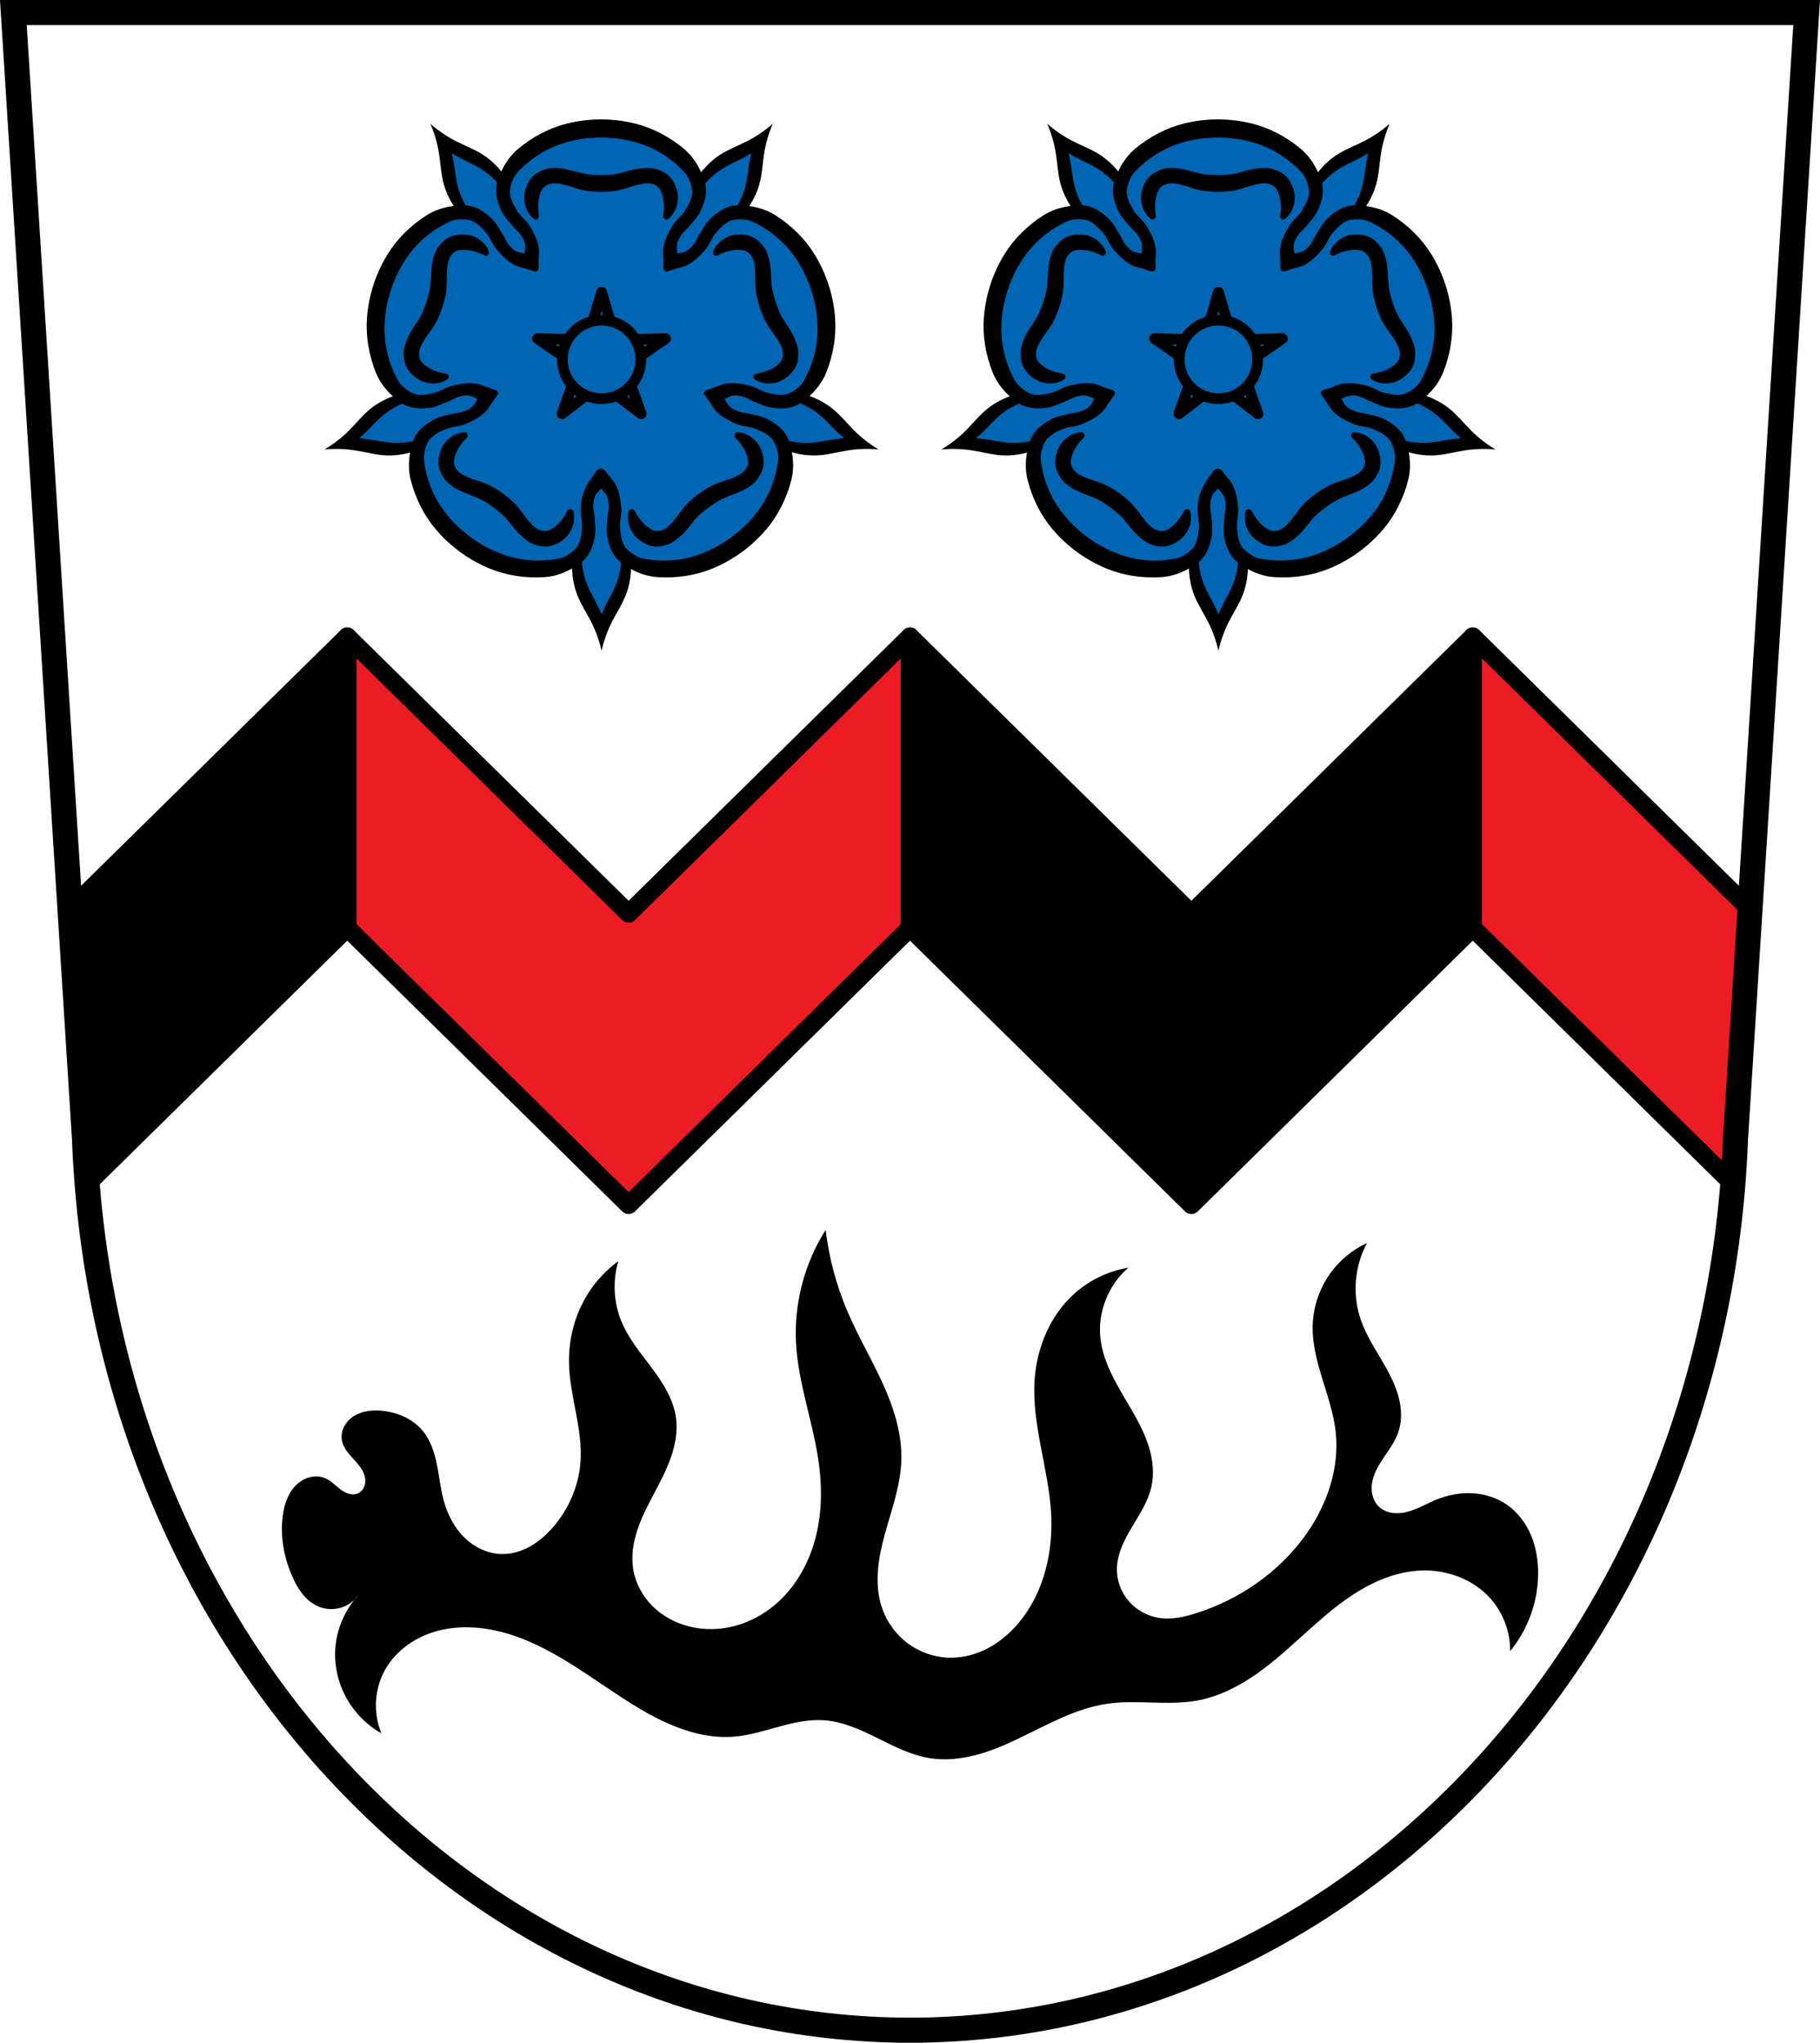
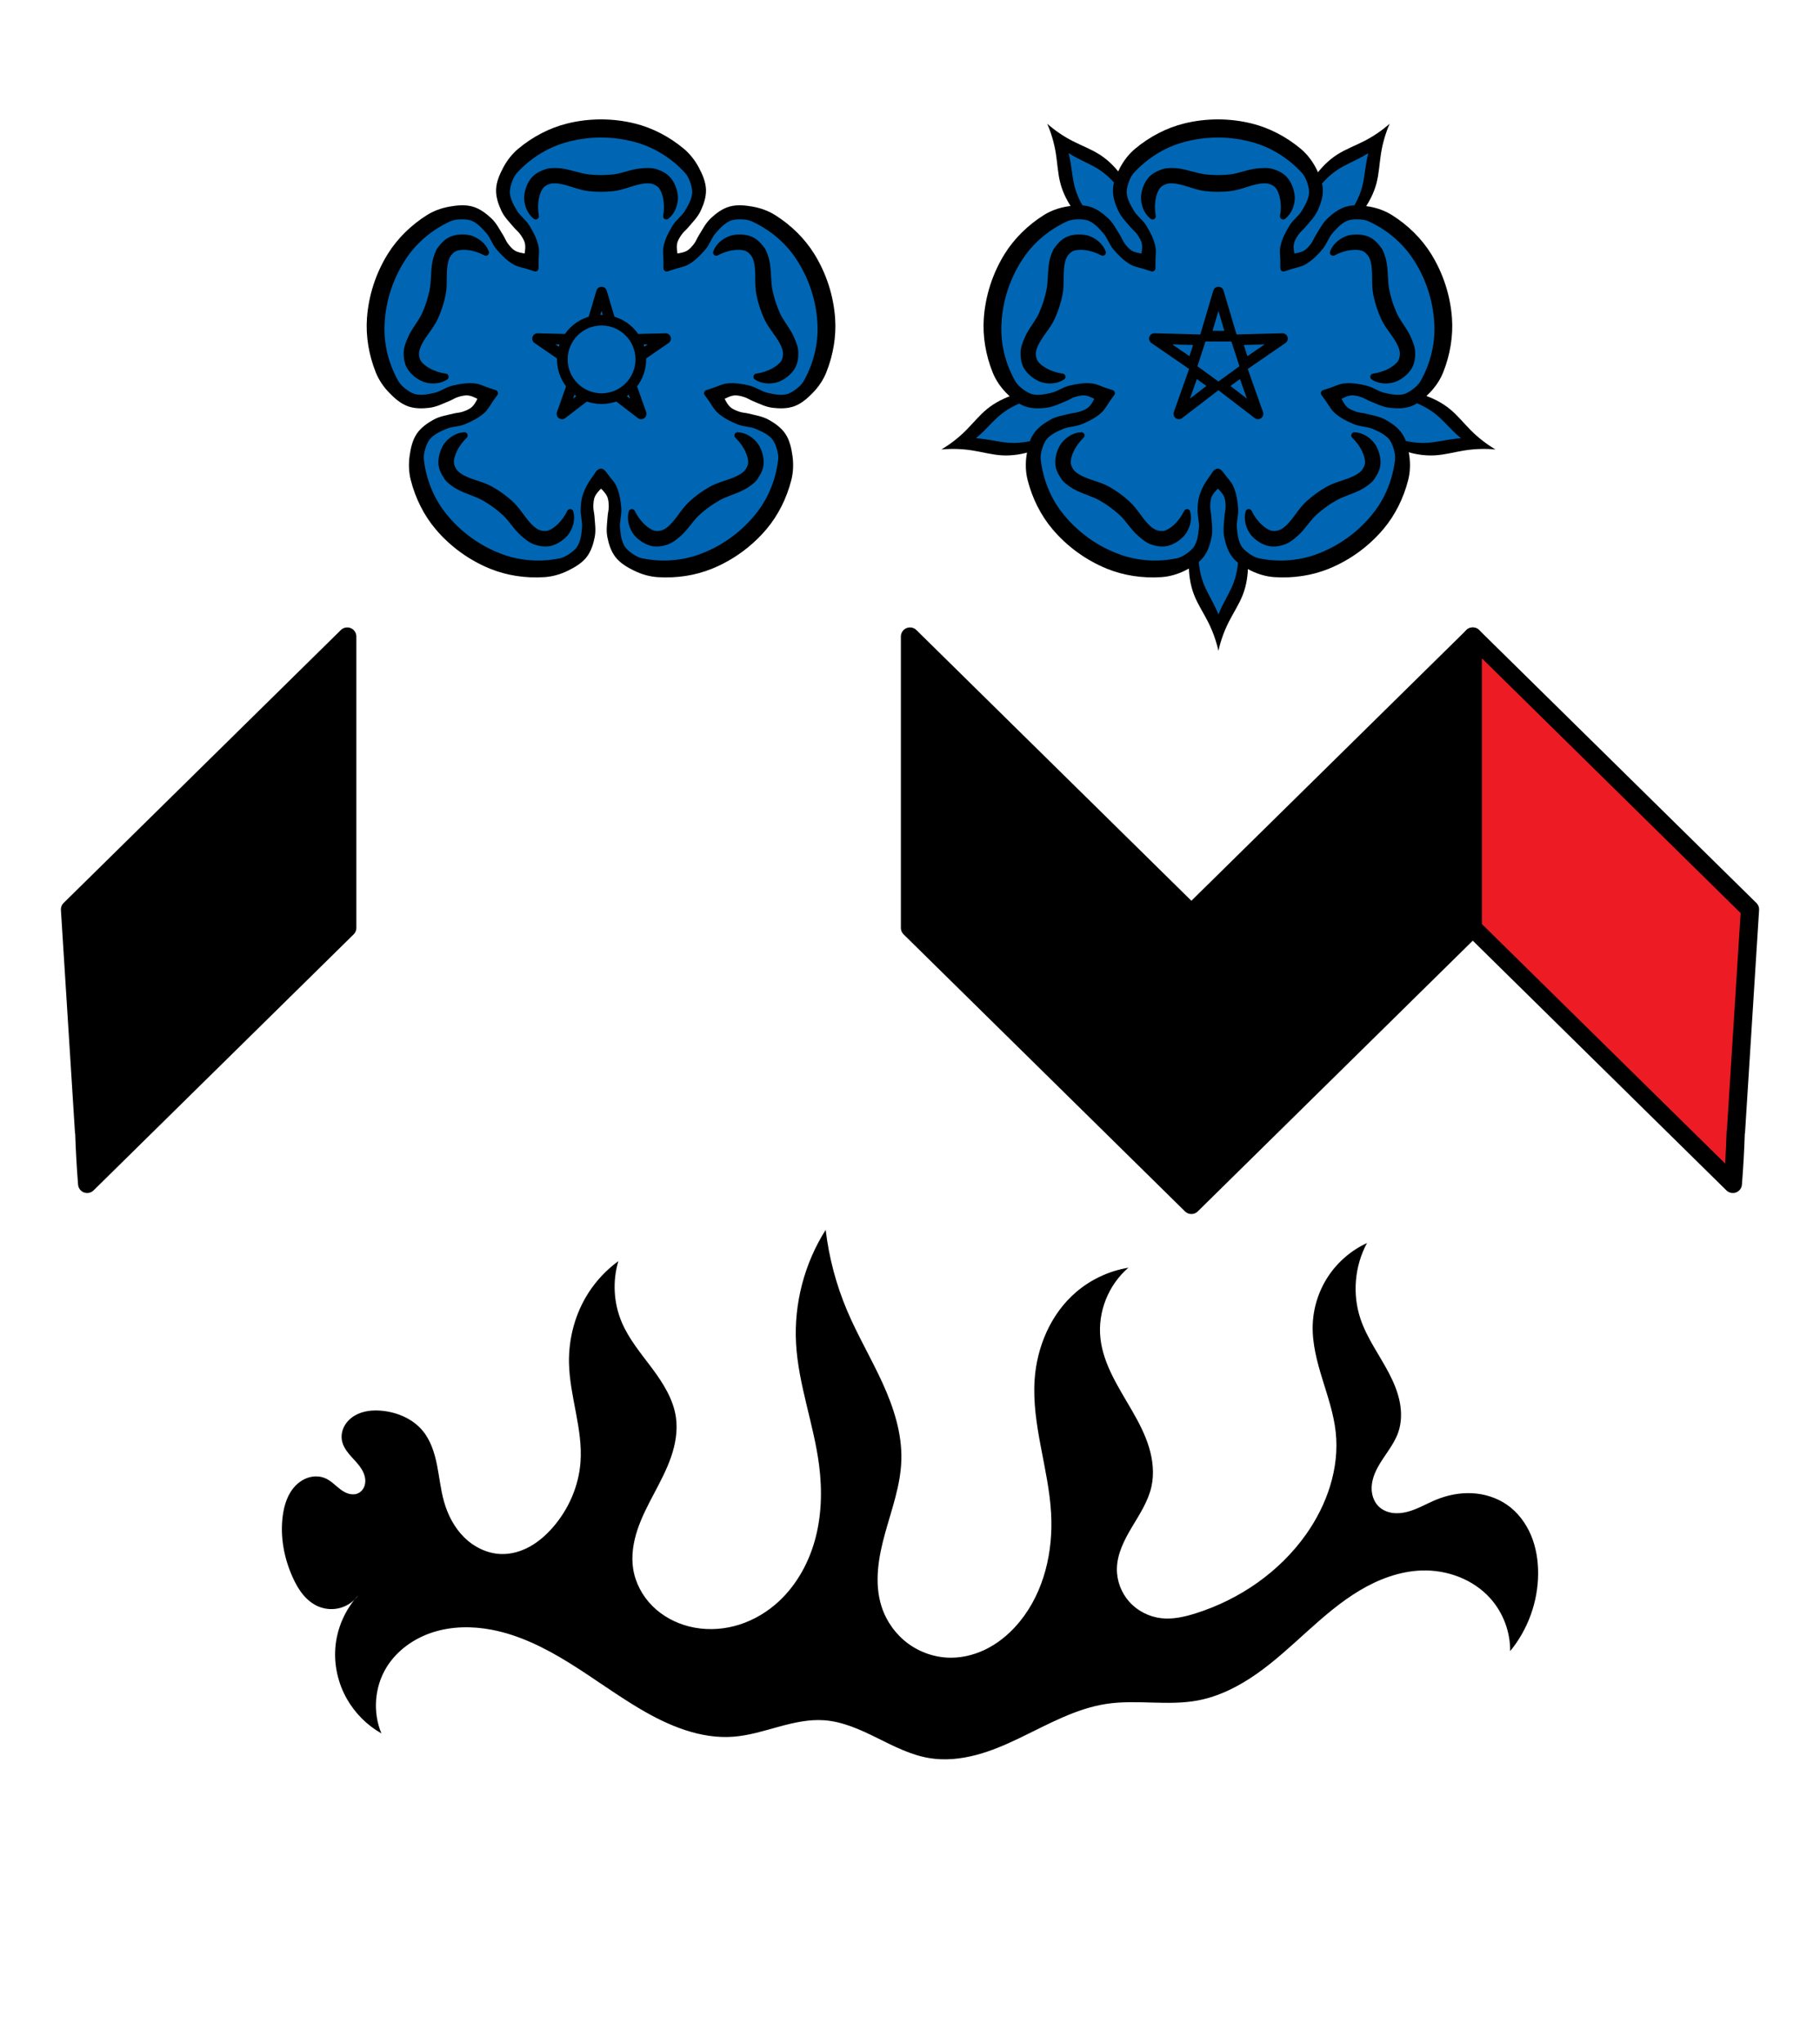
<svg xmlns="http://www.w3.org/2000/svg" xmlns:ns1="http://www.inkscape.org/namespaces/inkscape" xmlns:ns2="http://sodipodi.sourceforge.net/DTD/sodipodi-0.dtd" xmlns:xlink="http://www.w3.org/1999/xlink" width="225.205mm" height="252.743mm" viewBox="0 0 797.97 895.546" id="svg21992" version="1.1" ns1:version="0.92.5 (2060ec1f9f, 2020-04-08)" ns2:docname="DEU_Tettenweis_COA.svg">
  <defs id="defs21994">
    <ns1:path-effect effect="spiro" id="path-effect4348" is_visible="true" />
  </defs>
  <ns2:namedview id="base" pagecolor="#ffffff" bordercolor="#666666" borderopacity="1.0" ns1:pageopacity="0.0" ns1:pageshadow="2" ns1:zoom="0.83014984" ns1:cx="425.5842" ns1:cy="477.62456" ns1:document-units="px" ns1:current-layer="layer1" showgrid="false" ns1:window-width="1920" ns1:window-height="1046" ns1:window-x="-11" ns1:window-y="-11" ns1:window-maximized="1" ns1:snap-midpoints="true" ns1:snap-smooth-nodes="true" ns1:object-nodes="true" ns1:object-paths="false" fit-margin-top="0" fit-margin-left="0" fit-margin-right="0" fit-margin-bottom="0" />
  <g ns1:label="Ebene 1" ns1:groupmode="layer" id="layer1" transform="translate(26.244,-47.242)">
    <path style="fill:#ffffff;fill-rule:evenodd;stroke:none;stroke-width:11;stroke-linecap:butt;stroke-linejoin:miter;stroke-miterlimit:4;stroke-dasharray:none;stroke-opacity:1" d="m -20.386,52.745 30.996,490.674 0.1,0.107 c 6.761,219.47 166.757,393.508 361.939,393.758 v 0.002 c 0.031,-3e-5 0.061,3e-5 0.092,0 0.031,3e-5 0.061,-3e-5 0.092,0 v -0.002 C 568.015,937.034 728.011,762.996 734.772,543.526 l 0.1,-0.107 30.996,-490.674 z" id="path4176-4" ns1:connector-curvature="0" ns2:nodetypes="cccccccccccc" />
-     <path style="opacity:1;fill:#ed1c24;fill-opacity:1;fill-rule:nonzero;stroke:#000000;stroke-width:8;stroke-linecap:square;stroke-linejoin:round;stroke-miterlimit:4;stroke-dasharray:none;stroke-dashoffset:0;stroke-opacity:1" d="M 126,326.305 V 454.016 L 249.371,575.459 372.741,454.016 V 326.305 L 249.371,447.746 Z" id="rect4244" ns1:connector-curvature="0" />
    <path style="opacity:1;fill:#000000;fill-opacity:1;fill-rule:nonzero;stroke:#000000;stroke-width:8;stroke-linecap:square;stroke-linejoin:round;stroke-miterlimit:4;stroke-dasharray:none;stroke-dashoffset:0;stroke-opacity:1" d="M 372.741,326.305 V 454.016 L 496.112,575.459 619.483,454.016 V 326.305 L 496.112,447.746 Z" id="rect4244-0" ns1:connector-curvature="0" />
    <path style="opacity:1;fill:#ed1c24;fill-opacity:1;fill-rule:nonzero;stroke:#000000;stroke-width:8;stroke-linecap:square;stroke-linejoin:round;stroke-miterlimit:4;stroke-dasharray:none;stroke-dashoffset:0;stroke-opacity:1" d="m 645.727,279.062 v 127.711 l 114.025,112.244 c 0.601,-7.521 1.028,-15.1 1.264,-22.736 l 0.1,-0.107 6.156,-97.467 z" transform="translate(-26.244,47.242)" id="rect4244-5" ns1:connector-curvature="0" />
    <path style="opacity:1;fill:#000000;fill-opacity:1;fill-rule:nonzero;stroke:#000000;stroke-width:8;stroke-linecap:square;stroke-linejoin:round;stroke-miterlimit:4;stroke-dasharray:none;stroke-dashoffset:0;stroke-opacity:1" d="m 152.244,279.062 -121.545,119.645 6.156,97.467 0.098,0.107 c 0.235,7.636 0.664,15.215 1.266,22.736 L 152.244,406.773 Z" transform="translate(-26.244,47.242)" id="rect4244-7" ns1:connector-curvature="0" />
-     <path style="fill:none;fill-rule:evenodd;stroke:#000000;stroke-width:11;stroke-linecap:butt;stroke-linejoin:miter;stroke-miterlimit:4;stroke-dasharray:none;stroke-opacity:1" d="m 5.773,5.5 30.996,490.674 0.1,0.107 C 43.63,715.751 203.627,889.79 398.809,890.039 v 0.002 c 0.031,-3e-5 0.061,3e-5 0.092,0 0.031,3e-5 0.061,-3e-5 0.092,0 v -0.002 C 594.174,889.79 754.17,715.751 760.932,496.281 l 0.1,-0.107 L 792.027,5.5 Z" transform="translate(-26.159,47.242)" id="path4176" ns1:connector-curvature="0" ns2:nodetypes="cccccccccccc" />
    <path style="fill:#000000;fill-rule:evenodd;stroke:none;stroke-width:1px;stroke-linecap:butt;stroke-linejoin:miter;stroke-opacity:1" d="m 573.11,592.18 c -6.886,3.182 -12.858,8.316 -17.037,14.647 -4.179,6.331 -6.552,13.84 -6.77,21.423 -0.231,8.021 1.886,15.913 4.246,23.583 2.36,7.67 4.996,15.33 5.854,23.309 1.696,15.778 -3.825,31.77 -12.985,44.728 -11.645,16.471 -29.101,28.547 -48.335,34.628 -4.9,1.549 -10.042,2.736 -15.15,2.164 -5.288,-0.592 -10.347,-3.135 -13.924,-7.075 -3.577,-3.939 -5.626,-9.247 -5.554,-14.568 0.089,-6.583 3.253,-12.703 6.627,-18.357 3.373,-5.654 7.099,-11.286 8.523,-17.714 1.262,-5.696 0.611,-11.694 -1.09,-17.274 -1.701,-5.58 -4.418,-10.795 -7.327,-15.851 -5.819,-10.113 -12.641,-20.208 -13.946,-31.802 -1.295,-11.501 3.454,-23.514 12.264,-31.021 -8.491,1.404 -16.574,5.193 -23.085,10.821 -10.944,9.46 -17.049,23.803 -18.035,38.235 -1.342,19.625 6.068,38.797 7.214,58.435 0.985,16.873 -3.034,34.507 -13.707,47.613 -3.722,4.571 -8.221,8.548 -13.389,11.384 -5.167,2.836 -11.016,4.506 -16.911,4.487 -6.708,-0.022 -13.382,-2.268 -18.768,-6.264 -5.387,-3.997 -9.464,-9.718 -11.531,-16.099 -3.37,-10.401 -1.379,-21.748 1.544,-32.284 2.924,-10.535 6.782,-20.994 7.113,-31.922 0.355,-11.755 -3.419,-23.268 -8.305,-33.965 -4.886,-10.697 -10.917,-20.854 -15.502,-31.684 -4.768,-11.264 -7.936,-23.203 -9.378,-35.349 -9.337,14.714 -13.945,32.378 -12.985,49.778 0.998,18.104 7.787,35.402 10.1,53.385 1.427,11.098 1.113,22.518 -1.943,33.281 -3.056,10.764 -8.959,20.852 -17.535,28.039 -5.128,4.298 -11.176,7.523 -17.652,9.207 -6.475,1.683 -13.374,1.806 -19.862,0.172 -6.027,-1.518 -11.697,-4.571 -16.093,-8.966 -4.396,-4.394 -7.476,-10.143 -8.435,-16.284 -0.903,-5.781 0.064,-11.731 1.926,-17.278 1.862,-5.547 4.597,-10.754 7.329,-15.928 2.732,-5.174 5.486,-10.369 7.388,-15.903 1.902,-5.533 2.933,-11.468 2.114,-17.261 -1.133,-8.015 -5.668,-15.114 -10.506,-21.605 -4.838,-6.49 -10.16,-12.776 -13.3,-20.237 -3.526,-8.377 -4.045,-17.984 -1.443,-26.692 -5.114,3.728 -9.539,8.399 -12.985,13.707 -5.933,9.139 -8.884,20.127 -8.657,31.021 0.304,14.557 6.08,28.761 5.05,43.285 -0.752,10.612 -5.239,20.868 -12.264,28.857 -2.86,3.253 -6.157,6.164 -9.945,8.265 -3.788,2.101 -8.088,3.37 -12.419,3.278 -6.111,-0.13 -11.995,-3.002 -16.349,-7.291 -4.354,-4.289 -7.252,-9.909 -8.901,-15.794 -1.473,-5.259 -1.991,-10.732 -3.072,-16.085 -1.081,-5.353 -2.809,-10.742 -6.306,-14.936 -4.235,-5.078 -10.744,-7.911 -17.314,-8.657 -4.289,-0.487 -8.84,-0.1 -12.535,2.131 -1.847,1.116 -3.44,2.685 -4.457,4.588 -1.018,1.903 -1.439,4.144 -1.043,6.266 0.418,2.243 1.701,4.232 3.16,5.986 1.459,1.754 3.12,3.337 4.497,5.157 1.376,1.82 2.478,3.947 2.581,6.226 0.051,1.14 -0.155,2.299 -0.666,3.319 -0.511,1.02 -1.335,1.893 -2.358,2.397 -1.244,0.613 -2.72,0.652 -4.063,0.307 -1.343,-0.346 -2.569,-1.053 -3.686,-1.876 -2.234,-1.645 -4.143,-3.798 -6.679,-4.924 -2.221,-0.986 -4.793,-1.085 -7.134,-0.434 -2.341,0.651 -4.453,2.024 -6.127,3.786 -3.348,3.524 -4.88,8.419 -5.496,13.24 -1.157,9.054 0.592,18.364 4.328,26.692 1.215,2.709 2.649,5.342 4.537,7.634 1.888,2.292 4.253,4.238 7.005,5.351 3.005,1.216 6.421,1.388 9.534,0.481 3.112,-0.908 5.9,-2.889 7.78,-5.53 -5.821,6.275 -9.442,14.552 -10.1,23.085 -0.596,7.733 1.223,15.618 5.05,22.364 3.567,6.287 8.862,11.583 15.15,15.15 -3.869,-9.235 -3.039,-20.302 2.164,-28.857 4.523,-7.437 12.066,-12.802 20.353,-15.468 8.286,-2.666 17.267,-2.755 25.818,-1.125 12.127,2.312 23.375,7.955 33.876,14.447 10.501,6.492 20.43,13.887 31.051,20.181 12.504,7.41 26.629,13.391 41.121,12.264 6.728,-0.523 13.23,-2.558 19.738,-4.343 6.508,-1.784 13.208,-3.341 19.939,-2.872 8.203,0.572 15.877,4.101 23.248,7.745 7.371,3.644 14.809,7.511 22.922,8.848 6.788,1.118 13.788,0.4 20.443,-1.346 6.654,-1.746 13.001,-4.498 19.202,-7.478 12.401,-5.961 24.655,-12.984 38.269,-14.982 13.117,-1.925 26.643,0.976 39.678,-1.443 9.467,-1.757 18.245,-6.264 26.115,-11.811 7.87,-5.547 14.933,-12.142 22.089,-18.585 7.156,-6.443 14.478,-12.79 22.733,-17.746 8.255,-4.956 17.553,-8.495 27.175,-8.85 11.248,-0.415 22.81,3.862 30.299,12.264 5.594,6.277 8.745,14.678 8.657,23.085 7.789,-9.462 12.198,-21.651 12.264,-33.907 0.031,-5.768 -0.886,-11.585 -3.124,-16.902 -2.238,-5.317 -5.837,-10.119 -10.583,-13.398 -4.445,-3.071 -9.802,-4.736 -15.197,-5.015 -5.396,-0.279 -10.825,0.799 -15.823,2.85 -4.189,1.719 -8.121,4.12 -12.499,5.275 -2.189,0.577 -4.488,0.831 -6.727,0.495 -2.239,-0.336 -4.418,-1.288 -6.024,-2.884 -2.14,-2.128 -3.102,-5.254 -3.016,-8.27 0.087,-3.017 1.136,-5.937 2.551,-8.603 2.829,-5.332 7.154,-9.885 9.122,-15.59 1.467,-4.252 1.513,-8.91 0.637,-13.322 -0.876,-4.412 -2.641,-8.604 -4.722,-12.592 -4.163,-7.975 -9.657,-15.331 -12.507,-23.864 -3.618,-10.831 -2.548,-23.141 2.886,-33.185 z" id="path4346" ns1:path-effect="#path-effect4348" ns1:original-d="m 573.11026,592.18046 c 0,0 -21.14804,21.91199 -23.80672,36.07079 -2.9508,15.71448 10.66261,30.91281 10.09982,46.89203 -0.54645,15.51526 -4.01756,32.05505 -12.98549,44.72778 -11.44878,16.17846 -29.94219,27.24374 -48.33486,34.62796 -4.73391,1.90055 -10.35441,3.90404 -15.14973,2.16424 -9.12373,-3.31019 -17.85923,-12.0728 -19.47823,-21.64247 -2.17538,-12.85831 14.72003,-23.03684 15.14973,-36.07079 0.75423,-22.87792 -22.87629,-42.04281 -22.36389,-64.92743 0.2489,-11.11628 12.26407,-31.02088 12.26407,-31.02088 0,0 -17.06866,4.81911 -23.0853,10.82124 -9.97638,9.95233 -15.80483,24.32096 -18.0354,38.23504 -3.1066,19.37867 8.75777,38.86937 7.21416,58.43468 -1.29898,16.46455 -3.26692,34.81597 -13.7069,47.61345 -7.20717,8.83466 -18.93144,16.74436 -30.29947,15.87114 -12.51613,-0.96141 -25.40569,-10.80409 -30.29946,-22.36389 -8.41904,-19.88699 10.96187,-42.73369 8.65699,-64.206 -2.48437,-23.14443 -16.84755,-43.43609 -23.80672,-65.64885 -3.64464,-11.6332 -9.37841,-35.34937 -9.37841,-35.34937 0,0 -12.40083,32.6398 -12.98548,49.77769 -0.61748,18.10006 11.19112,35.30709 10.09982,53.38477 -1.29231,21.40757 -3.84616,46.63728 -19.47823,61.32035 -9.39488,8.82453 -25.11718,12.90892 -37.51362,9.3784 -11.28519,-3.21404 -21.65081,-13.87385 -24.52814,-25.24955 -5.63745,-22.28802 21.53023,-43.54824 18.75681,-66.37026 -1.93583,-15.92969 -19.2851,-26.44544 -23.80672,-41.84211 -2.51075,-8.5494 -1.44283,-26.69239 -1.44283,-26.69239 0,0 -9.88416,8.2303 -12.98549,13.7069 -5.29,9.34155 -7.82046,20.31813 -8.65699,31.02088 -1.13192,14.48201 7.11813,28.90676 5.04991,43.28495 -1.48808,10.34506 -5.15444,21.19583 -12.26407,28.85663 -5.70659,6.14899 -14.04798,12.64756 -22.36389,11.54266 -11.3047,-1.50201 -19.17385,-13.43449 -25.24955,-23.08531 -5.75522,-9.14176 -2.41619,-22.76123 -9.37841,-31.02088 -4.15866,-4.93364 -10.88217,-9.17385 -17.31398,-8.65699 -7.38414,0.59339 -15.69143,5.95815 -18.03539,12.98549 -2.55093,7.64787 13.24641,17.73655 7.21416,23.0853 -3.94611,3.49898 -9.21413,-7.28451 -14.42832,-6.49274 -8.25292,1.2532 -15.95027,8.73097 -18.756808,16.59256 -3.03051,8.48897 0.45903,18.55151 4.328488,26.69239 2.48614,5.23055 5.97716,11.38401 11.54266,12.98548 5.77737,1.66243 17.31398,-5.04991 17.31398,-5.04991 0,0 -9.30172,14.72399 -10.09983,23.08531 -0.72618,7.60774 1.36094,15.67088 5.04992,22.36389 3.44731,6.25454 15.14973,15.14973 15.14973,15.14973 0,0 -3.67582,-21.1796 2.16425,-28.85663 9.90139,-13.0158 29.85969,-17.77681 46.17061,-16.59256 24.46374,1.77618 42.24021,25.30486 64.92742,34.62795 13.23,5.43674 26.83879,11.47782 41.1207,12.26407 13.42247,0.73894 26.28089,-8.32292 39.67788,-7.21415 16.29814,1.34888 29.82155,16.19637 46.17061,16.59256 27.14833,0.65788 51.13192,-19.30749 77.91291,-23.80672 13.05179,-2.19271 26.96334,2.23113 39.67787,-1.44283 36.33492,-10.49925 60.38593,-54.31559 98.11255,-56.99185 10.86848,-0.77099 22.69513,4.4607 30.29946,12.26406 5.73572,5.88584 8.65699,23.08531 8.65699,23.08531 0,0 12.73131,-21.89684 12.26407,-33.90654 -0.43094,-11.07683 -4.60704,-23.96903 -13.7069,-30.29947 -8.50899,-5.91939 -20.65798,-2.39298 -31.02088,-2.16425 -8.46924,0.18694 -19.71487,9.29897 -25.24955,2.88567 -7.31705,-8.47862 8.99935,-21.26956 8.65699,-32.46371 -0.53466,-17.48193 -14.5421,-32.40821 -16.59257,-49.7777 -1.30172,-11.02688 2.88567,-33.18512 2.88567,-33.18512 z" ns1:connector-curvature="0" ns2:nodetypes="caaaaaaaacaaaaaaaacaaaaaaacaaaaaaaaaaaaaacaacaaaaaaaaaacaaaaaac" />
    <use transform="matrix(0,1.144,-1.143,0,-1278.143,-213.667)" xlink:href="#0" id="use4389" style="stroke:#000000;stroke-width:3.497" x="0" y="0" width="100%" height="100%" />
    <use transform="matrix(0,0.511,-0.515,0,-1175.564,58.066)" xlink:href="#0" id="use4404" style="stroke-width:5.849" x="0" y="0" width="100%" height="100%" />
    <g id="g5175" transform="translate(824.94)">
      <g transform="translate(-806.394,-13.71)" id="g5126">
        <path ns1:connector-curvature="0" style="fill:#000000;fill-opacity:1;stroke:none;stroke-width:2.812;stroke-linecap:round;stroke-linejoin:round;stroke-miterlimit:4;stroke-dasharray:none;stroke-opacity:1" d="m 414.354,115.192 c 1.8,4.165 3.076,8.555 3.79,13.035 0.693,4.35 0.861,8.798 1.979,13.059 1.175,4.478 3.38,8.645 6.135,12.365 5.213,7.039 12.283,12.433 19.037,18.009 11.454,9.455 22.259,19.691 32.32,30.616 -7.28,-12.945 -13.675,-26.386 -19.125,-40.201 -3.215,-8.148 -6.159,-16.537 -11.241,-23.671 -2.686,-3.771 -5.968,-7.157 -9.863,-9.659 -3.707,-2.38 -7.884,-3.915 -11.807,-5.919 -4.04,-2.064 -7.82,-4.636 -11.225,-7.634 z m 150.142,0 c -3.405,2.999 -7.184,5.57 -11.225,7.634 -3.923,2.004 -8.1,3.538 -11.807,5.919 -3.896,2.502 -7.174,5.888 -9.861,9.659 -5.082,7.134 -8.029,15.523 -11.244,23.671 -5.451,13.815 -11.846,27.256 -19.125,40.201 10.061,-10.925 20.866,-21.162 32.32,-30.616 6.755,-5.576 13.824,-10.97 19.037,-18.009 2.756,-3.721 4.96,-7.887 6.135,-12.365 1.118,-4.261 1.289,-8.709 1.982,-13.059 0.714,-4.48 1.988,-8.87 3.788,-13.035 z m -94.18,109.551 c -14.561,2.924 -29.32,4.851 -44.143,5.767 -8.742,0.54 -17.633,0.749 -25.988,3.379 -4.416,1.39 -8.652,3.464 -12.235,6.396 -3.409,2.79 -6.158,6.288 -9.276,9.4 -3.211,3.205 -6.824,6.005 -10.728,8.316 4.517,-0.424 9.086,-0.282 13.568,0.423 4.352,0.685 8.633,1.899 13.031,2.153 4.622,0.266 9.266,-0.544 13.656,-2.015 8.305,-2.783 15.623,-7.84 23.013,-12.541 12.531,-7.972 25.605,-15.085 39.104,-21.278 z m 38.22,0 c 13.499,6.193 26.573,13.306 39.104,21.278 7.39,4.701 14.705,9.758 23.01,12.541 4.39,1.471 9.033,2.281 13.656,2.015 4.398,-0.253 8.679,-1.468 13.031,-2.153 4.482,-0.705 9.053,-0.847 13.57,-0.423 -3.904,-2.311 -7.519,-5.111 -10.731,-8.316 -3.118,-3.112 -5.867,-6.61 -9.276,-9.4 -3.583,-2.932 -7.816,-5.007 -12.232,-6.396 -8.355,-2.629 -17.245,-2.839 -25.988,-3.379 -14.823,-0.915 -29.582,-2.843 -44.143,-5.767 z m -19.111,13.884 c -1.719,14.752 -4.445,29.385 -8.155,43.766 -2.188,8.481 -4.735,17.001 -4.816,25.759 -0.043,4.63 0.621,9.297 2.302,13.61 1.6,4.104 4.077,7.801 6.073,11.728 2.056,4.045 3.603,8.347 4.595,12.774 0.992,-4.427 2.54,-8.729 4.595,-12.774 1.996,-3.927 4.473,-7.624 6.073,-11.728 1.681,-4.314 2.345,-8.981 2.302,-13.61 -0.081,-8.758 -2.629,-17.278 -4.816,-25.759 -3.71,-14.381 -6.436,-29.014 -8.155,-43.766 z" id="path1546-1-1-3" />
        <path ns1:connector-curvature="0" style="fill:#0066b3;fill-opacity:1;stroke:#000000;stroke-width:2.812;stroke-linecap:round;stroke-linejoin:round;stroke-miterlimit:4;stroke-dasharray:none;stroke-opacity:1" d="m 421.371,124.849 c 0.766,2.452 1.369,4.954 1.811,7.485 0.654,3.754 0.952,7.582 1.967,11.256 1.288,4.658 3.702,8.938 6.503,12.876 3.946,5.548 8.671,10.492 13.465,15.326 10.27,10.354 20.952,20.3 32.009,29.808 -5.625,-13.455 -11.784,-26.687 -18.455,-39.655 -3.115,-6.054 -6.358,-12.075 -10.415,-17.543 -2.88,-3.881 -6.2,-7.502 -10.232,-10.167 -3.179,-2.102 -6.73,-3.566 -10.098,-5.349 -2.27,-1.202 -4.461,-2.551 -6.556,-4.037 z m 136.108,0 c -2.095,1.486 -4.286,2.835 -6.556,4.037 -3.368,1.783 -6.919,3.247 -10.098,5.349 -4.032,2.665 -7.352,6.286 -10.232,10.167 -4.057,5.468 -7.3,11.489 -10.415,17.543 -6.672,12.968 -12.828,26.2 -18.453,39.655 11.057,-9.509 21.736,-19.455 32.006,-29.808 4.795,-4.834 9.52,-9.778 13.465,-15.326 2.801,-3.939 5.218,-8.218 6.506,-12.876 1.016,-3.673 1.311,-7.501 1.965,-11.256 0.441,-2.53 1.045,-5.033 1.811,-7.485 z m -87.959,100.151 c -14.534,1.192 -29.022,2.96 -43.416,5.299 -6.72,1.092 -13.449,2.317 -19.902,4.486 -4.581,1.54 -9.051,3.578 -12.831,6.589 -2.981,2.374 -5.471,5.298 -8.207,7.951 -1.844,1.788 -3.804,3.454 -5.864,4.987 2.568,0.028 5.132,0.227 7.675,0.589 3.773,0.538 7.505,1.44 11.313,1.609 4.828,0.214 9.645,-0.76 14.257,-2.207 6.496,-2.038 12.657,-5.005 18.736,-8.072 13.02,-6.568 25.781,-13.652 38.241,-21.231 z m 39.812,0 c 12.46,7.578 25.218,14.662 38.239,21.231 6.079,3.066 12.24,6.033 18.736,8.072 4.611,1.447 9.428,2.422 14.257,2.207 3.807,-0.169 7.54,-1.071 11.313,-1.609 2.543,-0.362 5.109,-0.562 7.677,-0.589 -2.061,-1.533 -4.02,-3.2 -5.864,-4.987 -2.736,-2.652 -5.226,-5.576 -8.207,-7.951 -3.78,-3.011 -8.252,-5.049 -12.833,-6.589 -6.454,-2.169 -13.18,-3.394 -19.9,-4.486 -14.395,-2.339 -28.882,-4.107 -43.416,-5.299 z m -19.907,14.463 c -3.357,14.192 -6.152,28.516 -8.376,42.929 -1.038,6.729 -1.953,13.506 -1.884,20.313 0.049,4.833 0.607,9.714 2.302,14.24 1.337,3.569 3.348,6.84 5.025,10.262 1.13,2.306 2.111,4.685 2.932,7.119 0.821,-2.434 1.802,-4.812 2.932,-7.119 1.677,-3.422 3.688,-6.694 5.025,-10.262 1.696,-4.526 2.256,-9.407 2.305,-14.24 0.069,-6.808 -0.849,-13.585 -1.887,-20.313 -2.224,-14.413 -5.019,-28.738 -8.376,-42.929 z" id="path1569-1-4-6" />
        <path ns1:connector-curvature="0" style="fill:#000000;fill-opacity:1;stroke:none;stroke-width:2.812;stroke-linecap:round;stroke-linejoin:round;stroke-miterlimit:4;stroke-dasharray:none;stroke-opacity:1" d="m 489.188,113.296 c -4.986,0 -9.972,0.6 -14.817,1.798 -7.585,1.876 -15.015,5.683 -21.447,11.043 -2.584,2.153 -4.872,5 -6.588,8.234 -1.547,2.914 -3.043,6.224 -3.16,9.718 -0.109,3.222 1.004,6.45 2.303,9.237 1.349,2.894 3.569,5.007 5.497,7.334 0.925,1.117 2.074,1.947 2.906,3.173 0.807,1.19 1.663,2.469 1.967,3.982 0.28,1.389 0.039,2.83 -0.153,4.273 -1.432,-0.263 -2.879,-0.477 -4.114,-1.172 -1.344,-0.757 -2.296,-1.966 -3.179,-3.101 -0.91,-1.17 -1.344,-2.52 -2.121,-3.745 -1.618,-2.553 -2.94,-5.319 -5.276,-7.495 -2.249,-2.096 -4.975,-4.15 -8.072,-5.042 -3.359,-0.968 -6.97,-0.566 -10.219,0.005 -3.605,0.634 -7.019,1.927 -9.866,3.719 -7.085,4.462 -13.002,10.352 -17.13,16.987 -5.273,8.476 -8.442,18.229 -9.156,28.186 -0.559,7.794 0.767,16.035 3.878,23.809 1.25,3.123 3.25,6.179 5.796,8.811 2.293,2.371 4.979,4.815 8.265,6.006 3.031,1.099 6.445,1.04 9.497,0.665 3.169,-0.388 5.864,-1.846 8.673,-2.96 1.349,-0.535 2.493,-1.376 3.917,-1.788 1.381,-0.4 2.862,-0.817 4.395,-0.639 1.406,0.163 2.701,0.835 4.013,1.463 -0.692,1.28 -1.344,2.584 -2.386,3.542 -1.135,1.044 -2.58,1.578 -3.932,2.066 -1.394,0.503 -2.81,0.498 -4.216,0.858 -2.928,0.75 -5.966,1.154 -8.759,2.703 -2.689,1.491 -5.487,3.45 -7.293,6.121 -1.958,2.895 -2.691,6.453 -3.153,9.72 -0.512,3.625 -0.336,7.27 0.489,10.531 2.053,8.117 5.827,15.564 10.861,21.54 6.431,7.635 14.727,13.665 23.976,17.421 7.24,2.94 15.486,4.225 23.84,3.67 3.357,-0.223 6.88,-1.181 10.17,-2.789 2.964,-1.448 6.122,-3.247 8.27,-6.004 1.981,-2.543 2.978,-5.808 3.566,-8.826 0.61,-3.134 0.057,-6.149 -0.135,-9.164 -0.092,-1.448 -0.536,-2.794 -0.489,-4.275 0.046,-1.437 0.106,-2.977 0.749,-4.379 0.59,-1.287 1.632,-2.309 2.635,-3.363 1.003,1.054 2.043,2.076 2.633,3.363 0.642,1.403 0.705,2.942 0.751,4.379 0.048,1.482 -0.396,2.827 -0.489,4.275 -0.192,3.015 -0.745,6.03 -0.135,9.164 0.588,3.018 1.584,6.283 3.566,8.826 2.148,2.757 5.303,4.556 8.267,6.004 3.29,1.607 6.813,2.566 10.17,2.789 8.354,0.555 16.603,-0.729 23.843,-3.67 9.248,-3.756 17.545,-9.786 23.976,-17.421 5.034,-5.976 8.808,-13.423 10.861,-21.54 0.825,-3.261 1,-6.906 0.489,-10.531 -0.461,-3.267 -1.194,-6.825 -3.153,-9.72 -1.806,-2.671 -4.604,-4.629 -7.293,-6.121 -2.792,-1.549 -5.831,-1.953 -8.759,-2.703 -1.405,-0.36 -2.822,-0.354 -4.216,-0.858 -1.352,-0.488 -2.797,-1.022 -3.932,-2.066 -1.042,-0.958 -1.694,-2.263 -2.386,-3.542 1.312,-0.628 2.607,-1.3 4.013,-1.463 1.532,-0.178 3.014,0.239 4.395,0.639 1.424,0.412 2.568,1.253 3.917,1.788 2.808,1.115 5.504,2.572 8.673,2.96 3.052,0.374 6.466,0.433 9.497,-0.665 3.286,-1.191 5.971,-3.635 8.265,-6.006 2.545,-2.632 4.546,-5.687 5.796,-8.811 3.11,-7.774 4.437,-16.015 3.878,-23.809 -0.714,-9.957 -3.883,-19.71 -9.156,-28.186 -4.128,-6.635 -10.042,-12.525 -17.127,-16.987 -2.846,-1.792 -6.26,-3.085 -9.866,-3.719 -3.25,-0.571 -6.86,-0.973 -10.219,-0.005 -3.098,0.892 -5.826,2.946 -8.075,5.042 -2.336,2.177 -3.658,4.943 -5.276,7.495 -0.776,1.225 -1.211,2.575 -2.121,3.745 -0.883,1.135 -1.834,2.344 -3.179,3.101 -1.235,0.696 -2.682,0.909 -4.114,1.172 -0.192,-1.443 -0.433,-2.884 -0.153,-4.273 0.305,-1.512 1.16,-2.792 1.967,-3.982 0.832,-1.227 1.982,-2.056 2.908,-3.173 1.928,-2.327 4.146,-4.441 5.494,-7.334 1.299,-2.787 2.414,-6.015 2.305,-9.237 -0.117,-3.493 -1.613,-6.804 -3.16,-9.718 -1.717,-3.234 -4.007,-6.08 -6.591,-8.234 -6.433,-5.36 -13.861,-9.167 -21.447,-11.043 -4.845,-1.198 -9.831,-1.798 -14.817,-1.798 z" id="path975-8-9" ns2:nodetypes="cscsccccccccsccccccccccccccccccccccccccscccccccccccccccccccccccccccccccsccsccccccccccscc" />
        <path style="fill:#0066b3;fill-opacity:1;stroke:#000000;stroke-width:2.812;stroke-linecap:round;stroke-linejoin:round;stroke-miterlimit:4;stroke-dasharray:none;stroke-opacity:1" d="m 489.19,119.845 c -5.583,0 -11.168,0.802 -16.524,2.404 -7.767,2.323 -15.355,6.982 -21.361,13.556 -1.142,1.25 -1.988,2.942 -2.578,4.689 -0.58,1.716 -1.081,3.634 -0.876,5.479 0.337,3.022 1.887,5.697 3.345,8.145 1.504,2.525 3.922,4.04 5.45,6.542 1.596,2.612 3.12,5.475 3.769,8.66 0.396,1.946 -0.014,4.016 0,6.024 0.008,1.076 -0.005,2.152 -0.011,3.228 -1.025,-0.327 -2.052,-0.648 -3.072,-0.988 -1.906,-0.633 -4.002,-0.883 -5.731,-1.861 -2.828,-1.6 -5.08,-3.936 -7.072,-6.261 -1.908,-2.226 -2.601,-4.994 -4.538,-7.204 -1.878,-2.143 -3.943,-4.446 -6.713,-5.7 -1.691,-0.765 -3.67,-0.875 -5.481,-0.855 -1.843,0.02 -3.714,0.301 -5.255,1.001 -8.108,3.682 -14.883,9.46 -19.492,16.129 -6.357,9.198 -9.947,20.251 -10.209,31.429 -0.19,8.104 1.898,16.758 6.295,24.501 0.836,1.472 2.183,2.8 3.662,3.901 1.452,1.082 3.123,2.152 4.941,2.526 2.978,0.614 6,-0.035 8.779,-0.665 2.866,-0.65 5.054,-2.48 7.906,-3.16 2.978,-0.711 6.172,-1.279 9.4,-0.912 1.973,0.224 3.817,1.254 5.731,1.861 1.022,0.324 2.04,0.666 3.059,1.003 -0.627,0.873 -1.25,1.75 -1.887,2.615 -1.191,1.617 -2.075,3.534 -3.54,4.876 -2.396,2.195 -5.314,3.614 -8.14,4.79 -2.707,1.126 -5.554,0.931 -8.254,2.09 -2.619,1.124 -5.444,2.376 -7.493,4.624 -1.25,1.372 -1.972,3.219 -2.511,4.948 -0.549,1.76 -0.86,3.625 -0.671,5.307 0.995,8.849 4.394,17.078 9.312,23.523 6.783,8.889 16.186,15.718 26.736,19.422 7.649,2.685 16.524,3.377 25.246,1.588 1.658,-0.34 3.338,-1.214 4.842,-2.279 1.478,-1.047 3.012,-2.304 3.93,-3.917 1.504,-2.643 1.823,-5.718 2.082,-8.556 0.267,-2.927 -0.798,-5.574 -0.564,-8.496 0.082,-5.997 2.462,-9.806 5.58,-14.094 1.747,-2.91 2.144,-2.29 3.808,0 1.169,1.633 2.719,3.066 3.542,4.873 1.347,2.957 1.796,6.17 2.04,9.221 0.234,2.922 -0.834,5.569 -0.567,8.496 0.259,2.838 0.578,5.913 2.082,8.556 0.918,1.613 2.454,2.87 3.932,3.917 1.504,1.066 3.181,1.939 4.839,2.279 8.723,1.789 17.6,1.097 25.249,-1.588 10.55,-3.704 19.95,-10.534 26.733,-19.422 4.918,-6.445 8.32,-14.674 9.315,-23.523 0.189,-1.682 -0.122,-3.547 -0.671,-5.307 -0.539,-1.729 -1.26,-3.577 -2.511,-4.948 -2.049,-2.247 -4.874,-3.5 -7.493,-4.624 -2.701,-1.159 -5.547,-0.964 -8.254,-2.09 -2.826,-1.176 -5.744,-2.595 -8.14,-4.79 -1.464,-1.342 -2.351,-3.259 -3.542,-4.876 -0.637,-0.864 -1.258,-1.74 -1.884,-2.612 1.02,-0.337 2.038,-0.681 3.062,-1.006 1.914,-0.607 3.755,-1.636 5.728,-1.861 3.229,-0.367 6.426,0.202 9.403,0.912 2.852,0.68 5.037,2.51 7.903,3.16 2.779,0.631 5.804,1.279 8.782,0.665 1.818,-0.375 3.486,-1.444 4.938,-2.526 1.479,-1.101 2.826,-2.429 3.662,-3.901 4.397,-7.743 6.484,-16.396 6.295,-24.501 -0.262,-11.178 -3.852,-22.231 -10.209,-31.429 -4.609,-6.669 -11.384,-12.448 -19.492,-16.129 -1.541,-0.7 -3.412,-0.979 -5.255,-1.001 -1.811,-0.02 -3.79,0.09 -5.481,0.855 -2.77,1.254 -4.835,3.556 -6.713,5.7 -1.937,2.21 -2.63,4.978 -4.538,7.204 -1.992,2.325 -4.244,4.661 -7.072,6.261 -1.729,0.978 -3.825,1.227 -5.731,1.861 -1.02,0.339 -2.047,0.66 -3.072,0.988 -0.005,-1.076 -0.017,-2.152 -0.011,-3.228 0.014,-2.008 -0.396,-4.078 0,-6.024 0.648,-3.184 2.173,-6.047 3.769,-8.66 1.528,-2.502 3.949,-4.017 5.453,-6.542 1.458,-2.448 3.008,-5.123 3.345,-8.145 0.205,-1.845 -0.298,-3.763 -0.878,-5.479 -0.591,-1.746 -1.437,-3.439 -2.578,-4.689 -6.006,-6.574 -13.592,-11.233 -21.358,-13.556 -5.356,-1.602 -10.938,-2.404 -16.522,-2.404 z m 20.698,16.155 c 1.072,0.008 2.138,0.121 3.171,0.444 2.047,0.642 4.18,1.644 5.676,3.503 1.434,1.782 2.438,4.276 2.716,6.778 0.192,1.733 -0.161,3.591 -0.787,5.156 -0.627,1.565 -1.628,2.944 -2.833,3.88 0.461,-2.594 0.485,-5.343 0,-7.909 -0.361,-1.912 -1.019,-3.857 -2.11,-5.271 -0.853,-1.105 -2.06,-1.761 -3.236,-2.209 -1.185,-0.451 -2.461,-0.501 -3.698,-0.426 -4.804,0.292 -9.384,2.822 -14.172,3.389 -3.602,0.427 -7.251,0.427 -10.853,0 -4.788,-0.567 -9.368,-3.097 -14.172,-3.389 -1.237,-0.075 -2.516,-0.025 -3.701,0.426 -1.175,0.448 -2.38,1.104 -3.233,2.209 -1.092,1.414 -1.751,3.359 -2.113,5.271 -0.485,2.566 -0.461,5.315 0,7.909 -1.205,-0.936 -2.204,-2.315 -2.83,-3.88 -0.626,-1.565 -0.977,-3.423 -0.785,-5.156 0.278,-2.502 1.28,-4.996 2.713,-6.778 1.495,-1.859 3.648,-2.766 5.674,-3.503 1.024,-0.373 2.116,-0.386 3.181,-0.431 1.069,-0.044 2.142,0.026 3.205,0.169 4.058,0.548 7.996,2.194 12.062,2.635 3.605,0.391 7.249,0.391 10.853,0 4.066,-0.441 7.99,-2.278 12.062,-2.635 1.062,-0.093 2.14,-0.192 3.212,-0.182 z m 40.591,29.148 c 1.412,0.048 2.787,0.307 3.989,0.764 2.23,0.848 3.756,2.615 5.084,4.314 0.671,0.858 1.021,1.891 1.393,2.89 0.372,1.003 0.637,2.045 0.829,3.101 0.733,4.029 0.385,8.282 1.222,12.285 0.742,3.549 1.867,7.016 3.353,10.323 1.675,3.731 4.635,6.896 6.232,10.658 0.834,1.962 1.701,3.988 1.723,6.152 0.022,2.145 -0.271,4.485 -1.578,6.482 -1.252,1.914 -3.315,3.639 -5.609,4.676 -1.589,0.718 -3.467,0.957 -5.149,0.845 -1.682,-0.112 -3.301,-0.638 -4.564,-1.494 2.61,-0.362 5.231,-1.189 7.521,-2.443 1.707,-0.934 3.353,-2.161 4.361,-3.636 0.788,-1.153 1.039,-2.504 1.102,-3.761 0.064,-1.266 -0.285,-2.498 -0.738,-3.652 -1.762,-4.479 -5.583,-8.052 -7.602,-12.431 -1.519,-3.294 -2.646,-6.765 -3.353,-10.323 -0.94,-4.729 0.053,-9.867 -1.154,-14.526 -0.311,-1.2 -0.753,-2.399 -1.549,-3.386 -0.789,-0.979 -1.786,-1.924 -3.101,-2.394 -1.682,-0.602 -3.736,-0.626 -5.666,-0.379 -2.59,0.331 -5.197,1.203 -7.521,2.443 0.518,-1.435 1.52,-2.811 2.815,-3.891 1.295,-1.079 2.955,-1.989 4.663,-2.342 0.616,-0.127 1.245,-0.212 1.876,-0.252 0.474,-0.031 0.948,-0.039 1.419,-0.023 z m -123.051,0.023 c 1.246,-0.084 2.531,-0.002 3.763,0.252 1.708,0.353 3.368,1.262 4.663,2.342 1.295,1.079 2.297,2.456 2.815,3.891 -2.324,-1.24 -4.931,-2.112 -7.521,-2.443 -1.93,-0.247 -3.983,-0.222 -5.666,0.379 -1.314,0.47 -2.309,1.414 -3.098,2.394 -0.796,0.987 -1.238,2.187 -1.549,3.386 -1.207,4.659 -0.217,9.796 -1.157,14.526 -0.707,3.558 -1.834,7.029 -3.353,10.323 -2.019,4.379 -5.84,7.952 -7.602,12.431 -0.453,1.153 -0.799,2.385 -0.736,3.652 0.063,1.257 0.312,2.608 1.099,3.761 1.008,1.475 2.654,2.702 4.361,3.636 2.29,1.254 4.912,2.08 7.521,2.443 -1.263,0.857 -2.881,1.382 -4.564,1.494 -1.682,0.113 -3.56,-0.127 -5.149,-0.845 -2.294,-1.037 -4.357,-2.762 -5.609,-4.676 -1.306,-1.997 -1.6,-4.337 -1.578,-6.482 0.022,-2.164 0.889,-4.189 1.723,-6.152 1.597,-3.762 4.557,-6.927 6.232,-10.658 1.485,-3.307 2.611,-6.774 3.353,-10.323 0.837,-4.004 0.489,-8.257 1.222,-12.285 0.192,-1.055 0.457,-2.098 0.829,-3.101 0.372,-0.999 0.722,-2.032 1.393,-2.89 1.327,-1.699 2.853,-3.466 5.084,-4.314 1.069,-0.406 2.276,-0.657 3.522,-0.741 z m 1.895,86.676 c -1.898,1.827 -3.534,4.038 -4.65,6.399 -0.831,1.76 -1.44,3.721 -1.388,5.507 0.041,1.395 0.63,2.635 1.318,3.688 0.693,1.062 1.697,1.852 2.742,2.518 4.058,2.588 9.25,3.233 13.457,5.588 3.165,1.772 6.119,3.918 8.782,6.38 3.54,3.273 5.756,8.012 9.471,11.072 0.957,0.788 2.022,1.499 3.246,1.83 1.215,0.328 2.577,0.507 3.917,0.114 1.714,-0.502 3.387,-1.691 4.803,-3.025 1.9,-1.791 3.498,-4.026 4.65,-6.396 0.425,1.466 0.423,3.168 0.011,4.803 -0.413,1.634 -1.219,3.345 -2.394,4.634 -1.695,1.861 -3.973,3.289 -6.18,3.888 -2.303,0.625 -4.617,0.182 -6.651,-0.502 -2.051,-0.69 -3.711,-2.14 -5.32,-3.54 -3.084,-2.682 -5.18,-6.475 -8.21,-9.221 -2.686,-2.435 -5.633,-4.578 -8.779,-6.38 -3.549,-2.033 -7.703,-3.014 -11.308,-4.956 -0.944,-0.509 -1.854,-1.086 -2.693,-1.749 -0.835,-0.663 -1.709,-1.314 -2.318,-2.217 -1.205,-1.787 -2.414,-3.787 -2.531,-6.17 -0.112,-2.284 0.542,-4.892 1.788,-7.08 0.863,-1.515 2.24,-2.811 3.667,-3.709 1.427,-0.898 3.047,-1.426 4.572,-1.476 z m 119.73,0 c 1.525,0.049 3.145,0.578 4.572,1.476 1.427,0.898 2.804,2.194 3.667,3.709 1.246,2.188 1.9,4.795 1.788,7.08 -0.117,2.383 -1.326,4.383 -2.531,6.17 -0.609,0.903 -1.485,1.554 -2.321,2.217 -0.839,0.663 -1.746,1.24 -2.69,1.749 -3.605,1.942 -7.759,2.923 -11.308,4.956 -3.146,1.802 -6.095,3.946 -8.782,6.38 -3.031,2.747 -5.124,6.539 -8.208,9.221 -1.609,1.399 -3.269,2.85 -5.32,3.54 -2.033,0.684 -4.347,1.127 -6.651,0.502 -2.207,-0.599 -4.485,-2.027 -6.18,-3.888 -1.174,-1.289 -1.981,-3 -2.394,-4.634 -0.413,-1.635 -0.414,-3.337 0.011,-4.803 1.151,2.37 2.747,4.605 4.647,6.396 1.416,1.334 3.091,2.523 4.806,3.025 1.34,0.393 2.702,0.214 3.917,-0.114 1.224,-0.331 2.287,-1.042 3.244,-1.83 3.715,-3.06 5.933,-7.798 9.473,-11.072 2.663,-2.463 5.617,-4.609 8.782,-6.38 4.207,-2.355 9.4,-3 13.457,-5.588 1.045,-0.667 2.049,-1.457 2.742,-2.518 0.687,-1.053 1.277,-2.293 1.318,-3.688 0.052,-1.786 -0.557,-3.748 -1.388,-5.507 -1.115,-2.361 -2.752,-4.571 -4.65,-6.399 z" id="path998-2-7" ns1:connector-curvature="0" ns2:nodetypes="cccccscccccccccccccccccccccccccccccccccccccccccccccscccccccccccccccccccccccccccscsccccccccccccccccccccccccccccccccccccscccccccccccccccccccccccccccccccccccccccccccccccccccccccccccccccccccccccccccccccccccccccccccccccccccccccc" />
        <path style="fill:#0066b3;fill-opacity:1;stroke:#000000;stroke-width:4.688;stroke-linecap:round;stroke-linejoin:round;stroke-miterlimit:4;stroke-dasharray:none;stroke-opacity:1" d="M 489.425,189.008 483.7,208.333 h 5.726 5.726 z m -28.063,20.389 16.61,11.417 1.769,-5.446 1.771,-5.446 z m 56.125,0 -20.149,0.526 1.769,5.446 1.769,5.446 z m -38.679,13.989 -6.727,18.999 15.991,-12.268 -4.633,-3.365 z m 21.233,0 -4.633,3.365 -4.633,3.365 15.992,12.268 z" id="path5029-6" ns1:connector-curvature="0" />
-         <circle style="opacity:1;fill:#0066b3;fill-opacity:1;fill-rule:evenodd;stroke:#000000;stroke-width:4.688;stroke-linecap:round;stroke-linejoin:round;stroke-miterlimit:4;stroke-dasharray:none;stroke-opacity:1;paint-order:fill markers stroke" id="path1544-2-0-3" cx="489.425" cy="218.515" r="17.205" />
      </g>
      <g id="g5126-9" transform="translate(-1076.854,-13.71)">
-         <path ns1:connector-curvature="0" style="fill:#000000;fill-opacity:1;stroke:none;stroke-width:2.812;stroke-linecap:round;stroke-linejoin:round;stroke-miterlimit:4;stroke-dasharray:none;stroke-opacity:1" d="m 414.354,115.192 c 1.8,4.165 3.076,8.555 3.79,13.035 0.693,4.35 0.861,8.798 1.979,13.059 1.175,4.478 3.38,8.645 6.135,12.365 5.213,7.039 12.283,12.433 19.037,18.009 11.454,9.455 22.259,19.691 32.32,30.616 -7.28,-12.945 -13.675,-26.386 -19.125,-40.201 -3.215,-8.148 -6.159,-16.537 -11.241,-23.671 -2.686,-3.771 -5.968,-7.157 -9.863,-9.659 -3.707,-2.38 -7.884,-3.915 -11.807,-5.919 -4.04,-2.064 -7.82,-4.636 -11.225,-7.634 z m 150.142,0 c -3.405,2.999 -7.184,5.57 -11.225,7.634 -3.923,2.004 -8.1,3.538 -11.807,5.919 -3.896,2.502 -7.174,5.888 -9.861,9.659 -5.082,7.134 -8.029,15.523 -11.244,23.671 -5.451,13.815 -11.846,27.256 -19.125,40.201 10.061,-10.925 20.866,-21.162 32.32,-30.616 6.755,-5.576 13.824,-10.97 19.037,-18.009 2.756,-3.721 4.96,-7.887 6.135,-12.365 1.118,-4.261 1.289,-8.709 1.982,-13.059 0.714,-4.48 1.988,-8.87 3.788,-13.035 z m -94.18,109.551 c -14.561,2.924 -29.32,4.851 -44.143,5.767 -8.742,0.54 -17.633,0.749 -25.988,3.379 -4.416,1.39 -8.652,3.464 -12.235,6.396 -3.409,2.79 -6.158,6.288 -9.276,9.4 -3.211,3.205 -6.824,6.005 -10.728,8.316 4.517,-0.424 9.086,-0.282 13.568,0.423 4.352,0.685 8.633,1.899 13.031,2.153 4.622,0.266 9.266,-0.544 13.656,-2.015 8.305,-2.783 15.623,-7.84 23.013,-12.541 12.531,-7.972 25.605,-15.085 39.104,-21.278 z m 38.22,0 c 13.499,6.193 26.573,13.306 39.104,21.278 7.39,4.701 14.705,9.758 23.01,12.541 4.39,1.471 9.033,2.281 13.656,2.015 4.398,-0.253 8.679,-1.468 13.031,-2.153 4.482,-0.705 9.053,-0.847 13.57,-0.423 -3.904,-2.311 -7.519,-5.111 -10.731,-8.316 -3.118,-3.112 -5.867,-6.61 -9.276,-9.4 -3.583,-2.932 -7.816,-5.007 -12.232,-6.396 -8.355,-2.629 -17.245,-2.839 -25.988,-3.379 -14.823,-0.915 -29.582,-2.843 -44.143,-5.767 z m -19.111,13.884 c -1.719,14.752 -4.445,29.385 -8.155,43.766 -2.188,8.481 -4.735,17.001 -4.816,25.759 -0.043,4.63 0.621,9.297 2.302,13.61 1.6,4.104 4.077,7.801 6.073,11.728 2.056,4.045 3.603,8.347 4.595,12.774 0.992,-4.427 2.54,-8.729 4.595,-12.774 1.996,-3.927 4.473,-7.624 6.073,-11.728 1.681,-4.314 2.345,-8.981 2.302,-13.61 -0.081,-8.758 -2.629,-17.278 -4.816,-25.759 -3.71,-14.381 -6.436,-29.014 -8.155,-43.766 z" id="path1546-1-1-3-9" />
-         <path ns1:connector-curvature="0" style="fill:#0066b3;fill-opacity:1;stroke:#000000;stroke-width:2.812;stroke-linecap:round;stroke-linejoin:round;stroke-miterlimit:4;stroke-dasharray:none;stroke-opacity:1" d="m 421.371,124.849 c 0.766,2.452 1.369,4.954 1.811,7.485 0.654,3.754 0.952,7.582 1.967,11.256 1.288,4.658 3.702,8.938 6.503,12.876 3.946,5.548 8.671,10.492 13.465,15.326 10.27,10.354 20.952,20.3 32.009,29.808 -5.625,-13.455 -11.784,-26.687 -18.455,-39.655 -3.115,-6.054 -6.358,-12.075 -10.415,-17.543 -2.88,-3.881 -6.2,-7.502 -10.232,-10.167 -3.179,-2.102 -6.73,-3.566 -10.098,-5.349 -2.27,-1.202 -4.461,-2.551 -6.556,-4.037 z m 136.108,0 c -2.095,1.486 -4.286,2.835 -6.556,4.037 -3.368,1.783 -6.919,3.247 -10.098,5.349 -4.032,2.665 -7.352,6.286 -10.232,10.167 -4.057,5.468 -7.3,11.489 -10.415,17.543 -6.672,12.968 -12.828,26.2 -18.453,39.655 11.057,-9.509 21.736,-19.455 32.006,-29.808 4.795,-4.834 9.52,-9.778 13.465,-15.326 2.801,-3.939 5.218,-8.218 6.506,-12.876 1.016,-3.673 1.311,-7.501 1.965,-11.256 0.441,-2.53 1.045,-5.033 1.811,-7.485 z m -87.959,100.151 c -14.534,1.192 -29.022,2.96 -43.416,5.299 -6.72,1.092 -13.449,2.317 -19.902,4.486 -4.581,1.54 -9.051,3.578 -12.831,6.589 -2.981,2.374 -5.471,5.298 -8.207,7.951 -1.844,1.788 -3.804,3.454 -5.864,4.987 2.568,0.028 5.132,0.227 7.675,0.589 3.773,0.538 7.505,1.44 11.313,1.609 4.828,0.214 9.645,-0.76 14.257,-2.207 6.496,-2.038 12.657,-5.005 18.736,-8.072 13.02,-6.568 25.781,-13.652 38.241,-21.231 z m 39.812,0 c 12.46,7.578 25.218,14.662 38.239,21.231 6.079,3.066 12.24,6.033 18.736,8.072 4.611,1.447 9.428,2.422 14.257,2.207 3.807,-0.169 7.54,-1.071 11.313,-1.609 2.543,-0.362 5.109,-0.562 7.677,-0.589 -2.061,-1.533 -4.02,-3.2 -5.864,-4.987 -2.736,-2.652 -5.226,-5.576 -8.207,-7.951 -3.78,-3.011 -8.252,-5.049 -12.833,-6.589 -6.454,-2.169 -13.18,-3.394 -19.9,-4.486 -14.395,-2.339 -28.882,-4.107 -43.416,-5.299 z m -19.907,14.463 c -3.357,14.192 -6.152,28.516 -8.376,42.929 -1.038,6.729 -1.953,13.506 -1.884,20.313 0.049,4.833 0.607,9.714 2.302,14.24 1.337,3.569 3.348,6.84 5.025,10.262 1.13,2.306 2.111,4.685 2.932,7.119 0.821,-2.434 1.802,-4.812 2.932,-7.119 1.677,-3.422 3.688,-6.694 5.025,-10.262 1.696,-4.526 2.256,-9.407 2.305,-14.24 0.069,-6.808 -0.849,-13.585 -1.887,-20.313 -2.224,-14.413 -5.019,-28.738 -8.376,-42.929 z" id="path1569-1-4-6-7" />
        <path ns1:connector-curvature="0" style="fill:#000000;fill-opacity:1;stroke:none;stroke-width:2.812;stroke-linecap:round;stroke-linejoin:round;stroke-miterlimit:4;stroke-dasharray:none;stroke-opacity:1" d="m 489.188,113.296 c -4.986,0 -9.972,0.6 -14.817,1.798 -7.585,1.876 -15.015,5.683 -21.447,11.043 -2.584,2.153 -4.872,5 -6.588,8.234 -1.547,2.914 -3.043,6.224 -3.16,9.718 -0.109,3.222 1.004,6.45 2.303,9.237 1.349,2.894 3.569,5.007 5.497,7.334 0.925,1.117 2.074,1.947 2.906,3.173 0.807,1.19 1.663,2.469 1.967,3.982 0.28,1.389 0.039,2.83 -0.153,4.273 -1.432,-0.263 -2.879,-0.477 -4.114,-1.172 -1.344,-0.757 -2.296,-1.966 -3.179,-3.101 -0.91,-1.17 -1.344,-2.52 -2.121,-3.745 -1.618,-2.553 -2.94,-5.319 -5.276,-7.495 -2.249,-2.096 -4.975,-4.15 -8.072,-5.042 -3.359,-0.968 -6.97,-0.566 -10.219,0.005 -3.605,0.634 -7.019,1.927 -9.866,3.719 -7.085,4.462 -13.002,10.352 -17.13,16.987 -5.273,8.476 -8.442,18.229 -9.156,28.186 -0.559,7.794 0.767,16.035 3.878,23.809 1.25,3.123 3.25,6.179 5.796,8.811 2.293,2.371 4.979,4.815 8.265,6.006 3.031,1.099 6.445,1.04 9.497,0.665 3.169,-0.388 5.864,-1.846 8.673,-2.96 1.349,-0.535 2.493,-1.376 3.917,-1.788 1.381,-0.4 2.862,-0.817 4.395,-0.639 1.406,0.163 2.701,0.835 4.013,1.463 -0.692,1.28 -1.344,2.584 -2.386,3.542 -1.135,1.044 -2.58,1.578 -3.932,2.066 -1.394,0.503 -2.81,0.498 -4.216,0.858 -2.928,0.75 -5.966,1.154 -8.759,2.703 -2.689,1.491 -5.487,3.45 -7.293,6.121 -1.958,2.895 -2.691,6.453 -3.153,9.72 -0.512,3.625 -0.336,7.27 0.489,10.531 2.053,8.117 5.827,15.564 10.861,21.54 6.431,7.635 14.727,13.665 23.976,17.421 7.24,2.94 15.486,4.225 23.84,3.67 3.357,-0.223 6.88,-1.181 10.17,-2.789 2.964,-1.448 6.122,-3.247 8.27,-6.004 1.981,-2.543 2.978,-5.808 3.566,-8.826 0.61,-3.134 0.057,-6.149 -0.135,-9.164 -0.092,-1.448 -0.536,-2.794 -0.489,-4.275 0.046,-1.437 0.106,-2.977 0.749,-4.379 0.59,-1.287 1.632,-2.309 2.635,-3.363 1.003,1.054 2.043,2.076 2.633,3.363 0.642,1.403 0.705,2.942 0.751,4.379 0.048,1.482 -0.396,2.827 -0.489,4.275 -0.192,3.015 -0.745,6.03 -0.135,9.164 0.588,3.018 1.584,6.283 3.566,8.826 2.148,2.757 5.303,4.556 8.267,6.004 3.29,1.607 6.813,2.566 10.17,2.789 8.354,0.555 16.603,-0.729 23.843,-3.67 9.248,-3.756 17.545,-9.786 23.976,-17.421 5.034,-5.976 8.808,-13.423 10.861,-21.54 0.825,-3.261 1,-6.906 0.489,-10.531 -0.461,-3.267 -1.194,-6.825 -3.153,-9.72 -1.806,-2.671 -4.604,-4.629 -7.293,-6.121 -2.792,-1.549 -5.831,-1.953 -8.759,-2.703 -1.405,-0.36 -2.822,-0.354 -4.216,-0.858 -1.352,-0.488 -2.797,-1.022 -3.932,-2.066 -1.042,-0.958 -1.694,-2.263 -2.386,-3.542 1.312,-0.628 2.607,-1.3 4.013,-1.463 1.532,-0.178 3.014,0.239 4.395,0.639 1.424,0.412 2.568,1.253 3.917,1.788 2.808,1.115 5.504,2.572 8.673,2.96 3.052,0.374 6.466,0.433 9.497,-0.665 3.286,-1.191 5.971,-3.635 8.265,-6.006 2.545,-2.632 4.546,-5.687 5.796,-8.811 3.11,-7.774 4.437,-16.015 3.878,-23.809 -0.714,-9.957 -3.883,-19.71 -9.156,-28.186 -4.128,-6.635 -10.042,-12.525 -17.127,-16.987 -2.846,-1.792 -6.26,-3.085 -9.866,-3.719 -3.25,-0.571 -6.86,-0.973 -10.219,-0.005 -3.098,0.892 -5.826,2.946 -8.075,5.042 -2.336,2.177 -3.658,4.943 -5.276,7.495 -0.776,1.225 -1.211,2.575 -2.121,3.745 -0.883,1.135 -1.834,2.344 -3.179,3.101 -1.235,0.696 -2.682,0.909 -4.114,1.172 -0.192,-1.443 -0.433,-2.884 -0.153,-4.273 0.305,-1.512 1.16,-2.792 1.967,-3.982 0.832,-1.227 1.982,-2.056 2.908,-3.173 1.928,-2.327 4.146,-4.441 5.494,-7.334 1.299,-2.787 2.414,-6.015 2.305,-9.237 -0.117,-3.493 -1.613,-6.804 -3.16,-9.718 -1.717,-3.234 -4.007,-6.08 -6.591,-8.234 -6.433,-5.36 -13.861,-9.167 -21.447,-11.043 -4.845,-1.198 -9.831,-1.798 -14.817,-1.798 z" id="path975-8-9-0" ns2:nodetypes="cscsccccccccsccccccccccccccccccccccccccscccccccccccccccccccccccccccccccsccsccccccccccscc" />
        <path style="fill:#0066b3;fill-opacity:1;stroke:#000000;stroke-width:2.812;stroke-linecap:round;stroke-linejoin:round;stroke-miterlimit:4;stroke-dasharray:none;stroke-opacity:1" d="m 489.19,119.845 c -5.583,0 -11.168,0.802 -16.524,2.404 -7.767,2.323 -15.355,6.982 -21.361,13.556 -1.142,1.25 -1.988,2.942 -2.578,4.689 -0.58,1.716 -1.081,3.634 -0.876,5.479 0.337,3.022 1.887,5.697 3.345,8.145 1.504,2.525 3.922,4.04 5.45,6.542 1.596,2.612 3.12,5.475 3.769,8.66 0.396,1.946 -0.014,4.016 0,6.024 0.008,1.076 -0.005,2.152 -0.011,3.228 -1.025,-0.327 -2.052,-0.648 -3.072,-0.988 -1.906,-0.633 -4.002,-0.883 -5.731,-1.861 -2.828,-1.6 -5.08,-3.936 -7.072,-6.261 -1.908,-2.226 -2.601,-4.994 -4.538,-7.204 -1.878,-2.143 -3.943,-4.446 -6.713,-5.7 -1.691,-0.765 -3.67,-0.875 -5.481,-0.855 -1.843,0.02 -3.714,0.301 -5.255,1.001 -8.108,3.682 -14.883,9.46 -19.492,16.129 -6.357,9.198 -9.947,20.251 -10.209,31.429 -0.19,8.104 1.898,16.758 6.295,24.501 0.836,1.472 2.183,2.8 3.662,3.901 1.452,1.082 3.123,2.152 4.941,2.526 2.978,0.614 6,-0.035 8.779,-0.665 2.866,-0.65 5.054,-2.48 7.906,-3.16 2.978,-0.711 6.172,-1.279 9.4,-0.912 1.973,0.224 3.817,1.254 5.731,1.861 1.022,0.324 2.04,0.666 3.059,1.003 -0.627,0.873 -1.25,1.75 -1.887,2.615 -1.191,1.617 -2.075,3.534 -3.54,4.876 -2.396,2.195 -5.314,3.614 -8.14,4.79 -2.707,1.126 -5.554,0.931 -8.254,2.09 -2.619,1.124 -5.444,2.376 -7.493,4.624 -1.25,1.372 -1.972,3.219 -2.511,4.948 -0.549,1.76 -0.86,3.625 -0.671,5.307 0.995,8.849 4.394,17.078 9.312,23.523 6.783,8.889 16.186,15.718 26.736,19.422 7.649,2.685 16.524,3.377 25.246,1.588 1.658,-0.34 3.338,-1.214 4.842,-2.279 1.478,-1.047 3.012,-2.304 3.93,-3.917 1.504,-2.643 1.823,-5.718 2.082,-8.556 0.267,-2.927 -0.798,-5.574 -0.564,-8.496 0.082,-5.997 2.462,-9.806 5.58,-14.094 1.747,-2.91 2.144,-2.29 3.808,0 1.169,1.633 2.719,3.066 3.542,4.873 1.347,2.957 1.796,6.17 2.04,9.221 0.234,2.922 -0.834,5.569 -0.567,8.496 0.259,2.838 0.578,5.913 2.082,8.556 0.918,1.613 2.454,2.87 3.932,3.917 1.504,1.066 3.181,1.939 4.839,2.279 8.723,1.789 17.6,1.097 25.249,-1.588 10.55,-3.704 19.95,-10.534 26.733,-19.422 4.918,-6.445 8.32,-14.674 9.315,-23.523 0.189,-1.682 -0.122,-3.547 -0.671,-5.307 -0.539,-1.729 -1.26,-3.577 -2.511,-4.948 -2.049,-2.247 -4.874,-3.5 -7.493,-4.624 -2.701,-1.159 -5.547,-0.964 -8.254,-2.09 -2.826,-1.176 -5.744,-2.595 -8.14,-4.79 -1.464,-1.342 -2.351,-3.259 -3.542,-4.876 -0.637,-0.864 -1.258,-1.74 -1.884,-2.612 1.02,-0.337 2.038,-0.681 3.062,-1.006 1.914,-0.607 3.755,-1.636 5.728,-1.861 3.229,-0.367 6.426,0.202 9.403,0.912 2.852,0.68 5.037,2.51 7.903,3.16 2.779,0.631 5.804,1.279 8.782,0.665 1.818,-0.375 3.486,-1.444 4.938,-2.526 1.479,-1.101 2.826,-2.429 3.662,-3.901 4.397,-7.743 6.484,-16.396 6.295,-24.501 -0.262,-11.178 -3.852,-22.231 -10.209,-31.429 -4.609,-6.669 -11.384,-12.448 -19.492,-16.129 -1.541,-0.7 -3.412,-0.979 -5.255,-1.001 -1.811,-0.02 -3.79,0.09 -5.481,0.855 -2.77,1.254 -4.835,3.556 -6.713,5.7 -1.937,2.21 -2.63,4.978 -4.538,7.204 -1.992,2.325 -4.244,4.661 -7.072,6.261 -1.729,0.978 -3.825,1.227 -5.731,1.861 -1.02,0.339 -2.047,0.66 -3.072,0.988 -0.005,-1.076 -0.017,-2.152 -0.011,-3.228 0.014,-2.008 -0.396,-4.078 0,-6.024 0.648,-3.184 2.173,-6.047 3.769,-8.66 1.528,-2.502 3.949,-4.017 5.453,-6.542 1.458,-2.448 3.008,-5.123 3.345,-8.145 0.205,-1.845 -0.298,-3.763 -0.878,-5.479 -0.591,-1.746 -1.437,-3.439 -2.578,-4.689 -6.006,-6.574 -13.592,-11.233 -21.358,-13.556 -5.356,-1.602 -10.938,-2.404 -16.522,-2.404 z m 20.698,16.155 c 1.072,0.008 2.138,0.121 3.171,0.444 2.047,0.642 4.18,1.644 5.676,3.503 1.434,1.782 2.438,4.276 2.716,6.778 0.192,1.733 -0.161,3.591 -0.787,5.156 -0.627,1.565 -1.628,2.944 -2.833,3.88 0.461,-2.594 0.485,-5.343 0,-7.909 -0.361,-1.912 -1.019,-3.857 -2.11,-5.271 -0.853,-1.105 -2.06,-1.761 -3.236,-2.209 -1.185,-0.451 -2.461,-0.501 -3.698,-0.426 -4.804,0.292 -9.384,2.822 -14.172,3.389 -3.602,0.427 -7.251,0.427 -10.853,0 -4.788,-0.567 -9.368,-3.097 -14.172,-3.389 -1.237,-0.075 -2.516,-0.025 -3.701,0.426 -1.175,0.448 -2.38,1.104 -3.233,2.209 -1.092,1.414 -1.751,3.359 -2.113,5.271 -0.485,2.566 -0.461,5.315 0,7.909 -1.205,-0.936 -2.204,-2.315 -2.83,-3.88 -0.626,-1.565 -0.977,-3.423 -0.785,-5.156 0.278,-2.502 1.28,-4.996 2.713,-6.778 1.495,-1.859 3.648,-2.766 5.674,-3.503 1.024,-0.373 2.116,-0.386 3.181,-0.431 1.069,-0.044 2.142,0.026 3.205,0.169 4.058,0.548 7.996,2.194 12.062,2.635 3.605,0.391 7.249,0.391 10.853,0 4.066,-0.441 7.99,-2.278 12.062,-2.635 1.062,-0.093 2.14,-0.192 3.212,-0.182 z m 40.591,29.148 c 1.412,0.048 2.787,0.307 3.989,0.764 2.23,0.848 3.756,2.615 5.084,4.314 0.671,0.858 1.021,1.891 1.393,2.89 0.372,1.003 0.637,2.045 0.829,3.101 0.733,4.029 0.385,8.282 1.222,12.285 0.742,3.549 1.867,7.016 3.353,10.323 1.675,3.731 4.635,6.896 6.232,10.658 0.834,1.962 1.701,3.988 1.723,6.152 0.022,2.145 -0.271,4.485 -1.578,6.482 -1.252,1.914 -3.315,3.639 -5.609,4.676 -1.589,0.718 -3.467,0.957 -5.149,0.845 -1.682,-0.112 -3.301,-0.638 -4.564,-1.494 2.61,-0.362 5.231,-1.189 7.521,-2.443 1.707,-0.934 3.353,-2.161 4.361,-3.636 0.788,-1.153 1.039,-2.504 1.102,-3.761 0.064,-1.266 -0.285,-2.498 -0.738,-3.652 -1.762,-4.479 -5.583,-8.052 -7.602,-12.431 -1.519,-3.294 -2.646,-6.765 -3.353,-10.323 -0.94,-4.729 0.053,-9.867 -1.154,-14.526 -0.311,-1.2 -0.753,-2.399 -1.549,-3.386 -0.789,-0.979 -1.786,-1.924 -3.101,-2.394 -1.682,-0.602 -3.736,-0.626 -5.666,-0.379 -2.59,0.331 -5.197,1.203 -7.521,2.443 0.518,-1.435 1.52,-2.811 2.815,-3.891 1.295,-1.079 2.955,-1.989 4.663,-2.342 0.616,-0.127 1.245,-0.212 1.876,-0.252 0.474,-0.031 0.948,-0.039 1.419,-0.023 z m -123.051,0.023 c 1.246,-0.084 2.531,-0.002 3.763,0.252 1.708,0.353 3.368,1.262 4.663,2.342 1.295,1.079 2.297,2.456 2.815,3.891 -2.324,-1.24 -4.931,-2.112 -7.521,-2.443 -1.93,-0.247 -3.983,-0.222 -5.666,0.379 -1.314,0.47 -2.309,1.414 -3.098,2.394 -0.796,0.987 -1.238,2.187 -1.549,3.386 -1.207,4.659 -0.217,9.796 -1.157,14.526 -0.707,3.558 -1.834,7.029 -3.353,10.323 -2.019,4.379 -5.84,7.952 -7.602,12.431 -0.453,1.153 -0.799,2.385 -0.736,3.652 0.063,1.257 0.312,2.608 1.099,3.761 1.008,1.475 2.654,2.702 4.361,3.636 2.29,1.254 4.912,2.08 7.521,2.443 -1.263,0.857 -2.881,1.382 -4.564,1.494 -1.682,0.113 -3.56,-0.127 -5.149,-0.845 -2.294,-1.037 -4.357,-2.762 -5.609,-4.676 -1.306,-1.997 -1.6,-4.337 -1.578,-6.482 0.022,-2.164 0.889,-4.189 1.723,-6.152 1.597,-3.762 4.557,-6.927 6.232,-10.658 1.485,-3.307 2.611,-6.774 3.353,-10.323 0.837,-4.004 0.489,-8.257 1.222,-12.285 0.192,-1.055 0.457,-2.098 0.829,-3.101 0.372,-0.999 0.722,-2.032 1.393,-2.89 1.327,-1.699 2.853,-3.466 5.084,-4.314 1.069,-0.406 2.276,-0.657 3.522,-0.741 z m 1.895,86.676 c -1.898,1.827 -3.534,4.038 -4.65,6.399 -0.831,1.76 -1.44,3.721 -1.388,5.507 0.041,1.395 0.63,2.635 1.318,3.688 0.693,1.062 1.697,1.852 2.742,2.518 4.058,2.588 9.25,3.233 13.457,5.588 3.165,1.772 6.119,3.918 8.782,6.38 3.54,3.273 5.756,8.012 9.471,11.072 0.957,0.788 2.022,1.499 3.246,1.83 1.215,0.328 2.577,0.507 3.917,0.114 1.714,-0.502 3.387,-1.691 4.803,-3.025 1.9,-1.791 3.498,-4.026 4.65,-6.396 0.425,1.466 0.423,3.168 0.011,4.803 -0.413,1.634 -1.219,3.345 -2.394,4.634 -1.695,1.861 -3.973,3.289 -6.18,3.888 -2.303,0.625 -4.617,0.182 -6.651,-0.502 -2.051,-0.69 -3.711,-2.14 -5.32,-3.54 -3.084,-2.682 -5.18,-6.475 -8.21,-9.221 -2.686,-2.435 -5.633,-4.578 -8.779,-6.38 -3.549,-2.033 -7.703,-3.014 -11.308,-4.956 -0.944,-0.509 -1.854,-1.086 -2.693,-1.749 -0.835,-0.663 -1.709,-1.314 -2.318,-2.217 -1.205,-1.787 -2.414,-3.787 -2.531,-6.17 -0.112,-2.284 0.542,-4.892 1.788,-7.08 0.863,-1.515 2.24,-2.811 3.667,-3.709 1.427,-0.898 3.047,-1.426 4.572,-1.476 z m 119.73,0 c 1.525,0.049 3.145,0.578 4.572,1.476 1.427,0.898 2.804,2.194 3.667,3.709 1.246,2.188 1.9,4.795 1.788,7.08 -0.117,2.383 -1.326,4.383 -2.531,6.17 -0.609,0.903 -1.485,1.554 -2.321,2.217 -0.839,0.663 -1.746,1.24 -2.69,1.749 -3.605,1.942 -7.759,2.923 -11.308,4.956 -3.146,1.802 -6.095,3.946 -8.782,6.38 -3.031,2.747 -5.124,6.539 -8.208,9.221 -1.609,1.399 -3.269,2.85 -5.32,3.54 -2.033,0.684 -4.347,1.127 -6.651,0.502 -2.207,-0.599 -4.485,-2.027 -6.18,-3.888 -1.174,-1.289 -1.981,-3 -2.394,-4.634 -0.413,-1.635 -0.414,-3.337 0.011,-4.803 1.151,2.37 2.747,4.605 4.647,6.396 1.416,1.334 3.091,2.523 4.806,3.025 1.34,0.393 2.702,0.214 3.917,-0.114 1.224,-0.331 2.287,-1.042 3.244,-1.83 3.715,-3.06 5.933,-7.798 9.473,-11.072 2.663,-2.463 5.617,-4.609 8.782,-6.38 4.207,-2.355 9.4,-3 13.457,-5.588 1.045,-0.667 2.049,-1.457 2.742,-2.518 0.687,-1.053 1.277,-2.293 1.318,-3.688 0.052,-1.786 -0.557,-3.748 -1.388,-5.507 -1.115,-2.361 -2.752,-4.571 -4.65,-6.399 z" id="path998-2-7-0" ns1:connector-curvature="0" ns2:nodetypes="cccccscccccccccccccccccccccccccccccccccccccccccccccscccccccccccccccccccccccccccscsccccccccccccccccccccccccccccccccccccscccccccccccccccccccccccccccccccccccccccccccccccccccccccccccccccccccccccccccccccccccccccccccccccccccccccc" />
        <path style="fill:#0066b3;fill-opacity:1;stroke:#000000;stroke-width:4.688;stroke-linecap:round;stroke-linejoin:round;stroke-miterlimit:4;stroke-dasharray:none;stroke-opacity:1" d="M 489.425,189.008 483.7,208.333 h 5.726 5.726 z m -28.063,20.389 16.61,11.417 1.769,-5.446 1.771,-5.446 z m 56.125,0 -20.149,0.526 1.769,5.446 1.769,5.446 z m -38.679,13.989 -6.727,18.999 15.991,-12.268 -4.633,-3.365 z m 21.233,0 -4.633,3.365 -4.633,3.365 15.992,12.268 z" id="path5029-6-0" ns1:connector-curvature="0" />
        <circle style="opacity:1;fill:#0066b3;fill-opacity:1;fill-rule:evenodd;stroke:#000000;stroke-width:4.688;stroke-linecap:round;stroke-linejoin:round;stroke-miterlimit:4;stroke-dasharray:none;stroke-opacity:1;paint-order:fill markers stroke" id="path1544-2-0-3-4" cx="489.425" cy="218.515" r="17.205" />
      </g>
    </g>
  </g>
</svg>